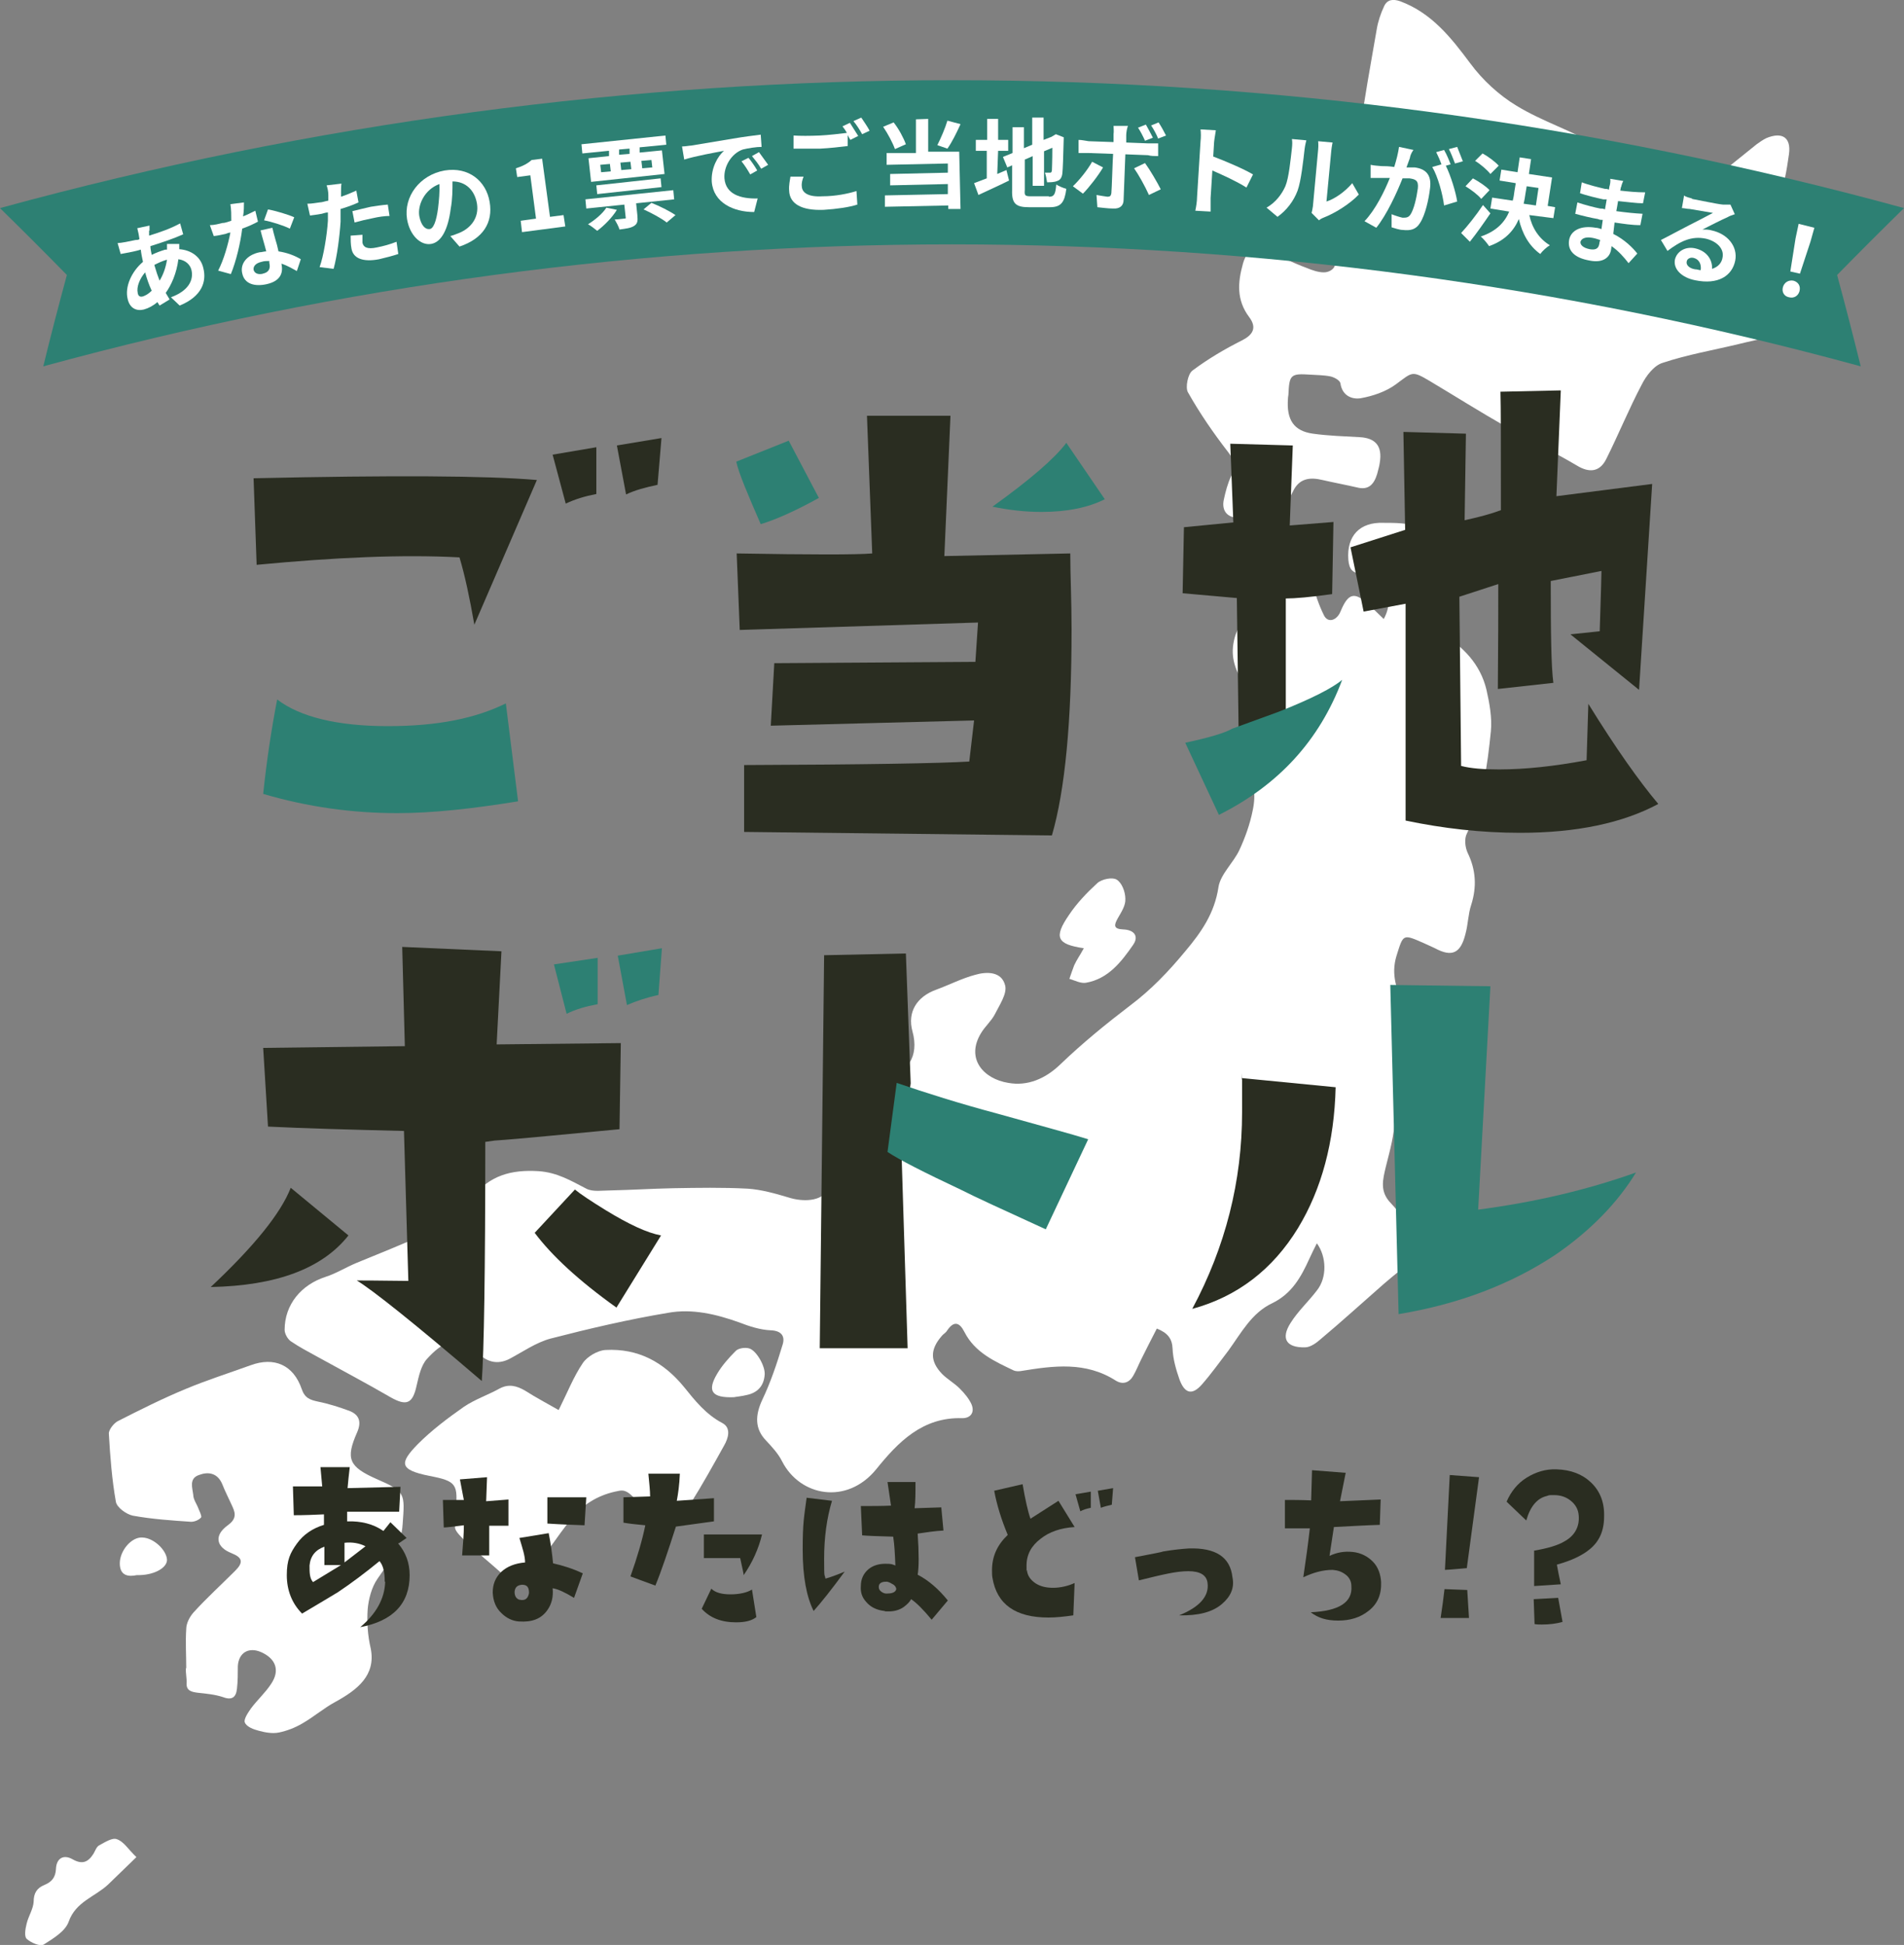
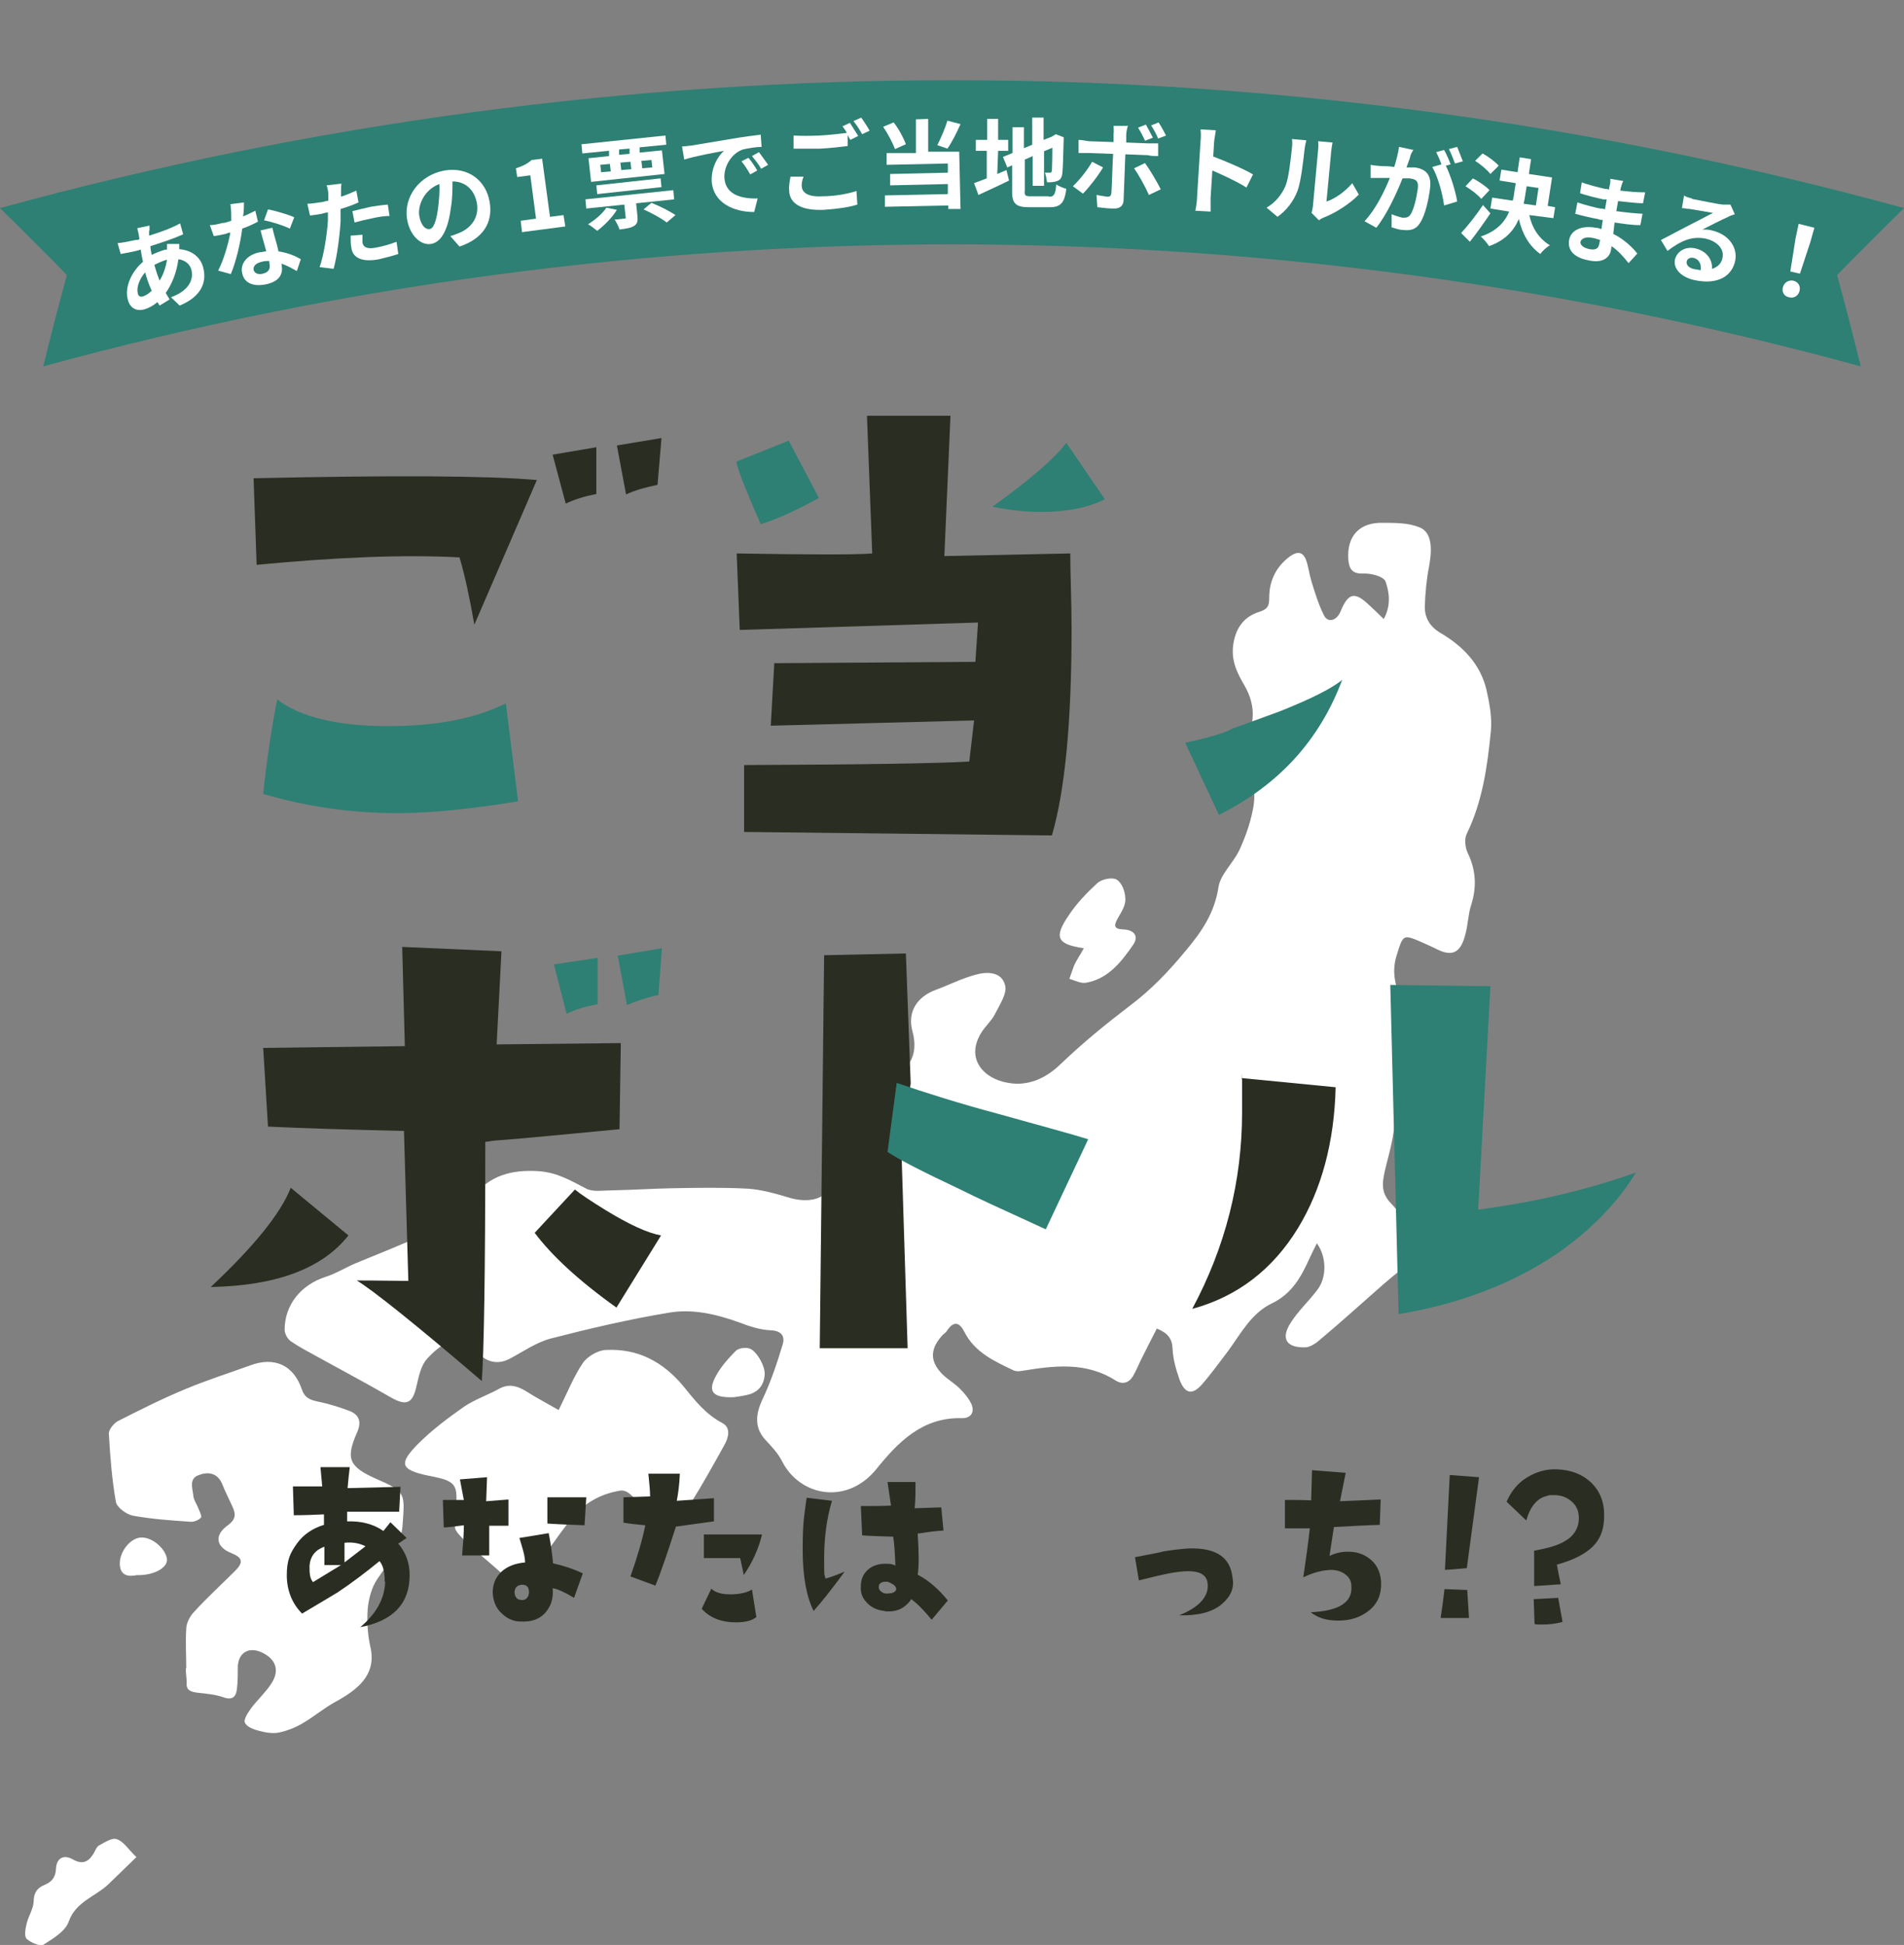
<svg xmlns="http://www.w3.org/2000/svg" id="_レイヤー_2" version="1.1" viewBox="0 0 435.5 444.9">
  <rect x="0" y="0" width="435.5" height="444.9" fill="#808080" stroke="none" />
  <defs>
    <style>
      .st0 {
        fill: #fff;
      }

      .st1 {
        fill: #2a2d21;
      }

      .st2 {
        fill: #2d8073;
      }
    </style>
  </defs>
  <g id="_レイアウト">
    <g>
      <g>
        <path class="st0" d="M301.2,284.4c-.7,1.4-1.2,2.4-1.7,3.5-1.9,4.2-4,8-8.5,10.2-4.7,2.2-7.1,6.8-10,10.8-2,2.6-3.9,5.3-6.1,7.8s-3.9,2.1-5.1-1.1c-.8-2.3-1.5-4.7-1.6-7.1-.1-2.3-1.1-3.6-3.6-4.6-1.2,2.3-2.4,4.7-3.6,7.1-.6,1.2-1.1,2.5-1.8,3.7-.9,1.6-2.4,2.1-4,1.1-6.9-4.4-14.2-3.4-21.6-2.2-.5.1-1.2.1-1.7-.1-4.4-2.1-8.9-4.1-11.3-8.8-1.1-2.2-2.4-2.7-4-.3-.3.5-.9.8-1.2,1.2-2.7,3.1-2.7,5.8.1,8.7,1.2,1.2,2.8,2.1,4,3.3,1.1,1.1,2.1,2.3,2.7,3.6.8,1.9-.2,3.2-2.1,3.2-9.1-.3-14.7,5.5-19.7,11.7-6.7,8.2-17.4,6.2-21.5-1.8-.9-1.8-2.3-3.3-3.7-4.8-2.6-2.7-2.5-5.8-.8-9.4,1.9-4,3.3-8.2,4.6-12.5.6-1.9-.2-3.2-2.7-3.3-2.4-.1-4.9-.9-7.2-1.8-5.3-1.9-10.8-3.2-16.3-2.2-9,1.5-18,3.6-26.9,5.9-3.3.9-6.3,3-9.3,4.6-2.3,1.2-4.5,1-6.5-.6-.8-.6-1.8-.9-2.5-1.5-3.5-3.3-6.6-1.5-9.9,2.1-1.4,1.5-1.9,4-2.4,6.1-.9,4.2-2.3,4.8-6,2.7-5.5-3.2-11.2-6.2-16.8-9.3-2-1.1-4.1-2.2-6-3.5-.7-.5-1.4-1.7-1.4-2.6,0-5.8,3.8-10.3,9.3-12.1,2.5-.8,4.7-2.2,7.1-3.2,5.1-2.1,10.2-4.1,15.2-6.4,4.4-2,8.4-4.8,11.4-8.7,3.9-4.9,8.8-6.3,15.1-5.9,4.3.3,7.4,2.2,10.9,4,1.5.8,3.7.4,5.6.4,4.7-.1,9.4-.4,14.2-.5,5.7-.1,11.4-.2,17.1.1,3.1.2,6.3,1.1,9.3,2,3.4,1.1,7.6.9,9-1.7,1.2-2.3,1.7-5.4,1.4-7.9-1.2-8,3.4-15.4,11.2-17.3,5.7-1.4,8.4-5.3,6.8-11.1-1.2-4.4,1-7.9,5.4-9.5,3-1.1,5.9-2.6,8.9-3.4,2.7-.8,6.1-.8,6.9,2.4.5,1.9-1.3,4.5-2.4,6.7-.8,1.5-2.2,2.7-3.1,4.2-3.6,5.9.6,10.5,6.2,11.4,4.4.8,8.5-.9,12-4.3,5-4.8,10.4-9.2,15.9-13.4,4.8-3.6,8.8-7.8,12.6-12.4,3.7-4.4,6.7-8.7,7.6-14.7.5-3,3.4-5.5,4.8-8.5,1.3-2.8,2.4-5.9,3-8.9.8-3.6.5-7.1-1.9-10.5-.9-1.2-.5-4.1.4-5.7,2.2-4.3,2-8.3-.3-12.4-1.7-2.9-3.2-5.8-2.6-9.6s2.5-6.3,6.1-7.4c1.8-.6,2.1-1.4,2.1-3.1,0-3.9,1.5-7.1,4.7-9.5,1.8-1.3,3.1-1.1,3.8,1,.5,1.5.7,3.2,1.2,4.8.8,2.6,1.6,5.2,2.8,7.6.7,1.5,2.2,1.5,3.3.1.4-.5.6-1.2.9-1.8,1.5-3.2,2.9-3.5,5.6-1.1,1.2,1.1,2.4,2.2,3.9,3.7,1.7-3.1,1.3-6.1.4-8.6-.4-1.1-3.3-1.9-5-1.8-2.6.1-3.3-1-3.5-3.2-.4-5.4,2.6-8.6,8-8.4,2.8,0,5.7,0,8.2,1,2.7,1,3.1,4.3,2.3,8.8-.6,3-.9,6.1-1,9.2-.1,2.7,1.2,4.8,3.6,6.2,5.1,3,9.1,7.1,10.5,13,.7,3.1,1.3,6.4,1,9.5-.8,8-1.9,16-5.5,23.4-.6,1.2-.4,3.1.2,4.4,1.9,3.9,2.1,7.8.8,11.9-.7,2.1-.7,4.4-1.3,6.6-1.1,4.5-3.1,5.4-7,3.3-.8-.4-1.6-.7-2.4-1.1-5-2.2-4.8-2.2-6.4,2.9-1.3,4.3.1,8,1.9,11.7,1.3,2.7,2.7,5.4,3.4,8.3.7,2.9.1,5.7-2.2,8.3-2,2.3-3.4,5.1-3.5,8.7,0,3.7-1.1,7.5-2,11.1-.7,3-1.5,5.7,1.1,8.4,2.2,2.3,3.9,5,5.8,7.7,1.2,1.7,1.1,3.5-.5,5-2.2,2-4.6,3.8-6.9,5.8-4.8,4.2-9.5,8.5-14.4,12.6-1,.9-2.4,1.9-3.6,1.9-4.3.1-5.6-2-3.3-5.6,1.7-2.7,4.1-4.9,6-7.4,2.4-3,2.2-7.8,0-10.8h0Z" />
-         <path class="st0" d="M294.6,91.1c-.4,5,1.4,7.5,5.7,8.1,3.6.5,7.2.6,10.7.8,3.7.2,5.2,2.1,4.6,5.8-.1.9-.4,1.7-.6,2.6-.7,2.3-1.9,3.8-4.6,3.1-2.6-.6-5.3-1.1-7.9-1.7-2.9-.7-5.4-.4-6.8,2.7-.6,1.2-1.4,2.3-2.1,3.5-1.2,2-2.8,3.1-5.3,2.7-1.9-.3-3.8,0-5.7-.3-2.3-.3-3.1-2-2.7-4,.4-1.9.9-3.8,1.7-5.5,1.1-2.1.8-3.6-.7-5.5-3.4-4.4-6.5-8.9-9.2-13.7-.6-1.1,0-4.1,1-4.9,3.6-2.7,7.5-5,11.5-7,2.3-1.2,3.4-2.8,1.5-5.3-2.9-3.9-2.6-7.9-1.4-12.2.8-2.8,2.2-3.8,4.9-2.9,3.3,1,6.4,2.7,9.7,3.9,1.2.5,2.6,1,3.9,1s2.3-.8,2.5-1.5c1.6-5,3.3-10.1,4.3-15.3.9-4.7.6-9.6,1.3-14.4,1.1-8.2,2.6-16.3,4-24.4.3-1.8.9-3.6,1.7-5.3.7-1.5,2-1.7,3.7-1.1,7.2,2.7,11.6,8.3,16,14.2,2.8,3.8,6.6,7.3,10.6,9.7,5.9,3.6,12.7,5.7,18.6,9.2,5.8,3.4,11.1,7.7,16.2,12.1,2,1.7,3,1.2,4.4,0,5.3-4.1,10.5-8.3,15.7-12.5.7-.5,1.4-1,2.2-1.4,3.6-1.5,5.7-.2,5.2,3.6-.5,3.7-1.2,7.5-2.4,11-2.9,8.4-.1,15.1,5.7,20.9,4.1,4.1,2.5,6.1-1.7,8-4.1,1.8-8.7,2.5-13.1,3.6-5.8,1.4-11.7,2.4-17.4,4.3-2,.6-3.8,3-4.8,5-2.9,5.5-5.3,11.4-8.1,17-1.5,3-3.9,3.2-6.7,1.5-5.4-3.2-11-5.9-16.4-9-5.8-3.3-11.5-6.9-17.2-10.3-4.2-2.5-4-2.1-7.8.7-2.3,1.7-5.3,2.7-8.1,3.2-2,.3-4.2-.6-4.6-3.4-.1-.7-1.4-1.4-2.3-1.6-1.5-.3-3.1-.3-4.6-.4-4.5-.3-4.8,0-5,4.6-.1.5-.1.9-.1.7h0Z" />
        <path class="st0" d="M42.6,381.6c0-3-.2-6,0-9,0-1.3.8-2.8,1.7-3.8,3-3.3,6.3-6.3,9.5-9.5,1.9-1.9,1.7-3-.8-4-3.6-1.4-4.1-4.1-.9-6.4,1.8-1.3,1.9-2.5,1.1-4.2-.8-1.8-1.7-3.5-2.4-5.3-1.1-2.5-3.2-2.8-5.3-2-2.3.8-1.5,2.9-1.3,4.5,0,1.1.8,2.1,1.2,3.2.3.7.8,1.8.6,2-.5.6-1.5,1-2.3,1-4.4-.3-8.9-.6-13.3-1.4-1.5-.3-3.7-1.9-3.9-3.2-.9-5.1-1.3-10.3-1.6-15.5-.1-.9,1.1-2.4,2-2.9,5.1-2.6,10.3-5.2,15.6-7.4,4.8-2,9.8-3.6,14.8-5.4,5.4-2,9.8-.1,11.7,5.4.7,2.1,1.9,2.5,3.7,2.9,2.5.5,5,1.3,7.4,2.2,2.1.9,2.6,2.5,1.6,4.8-2.7,6.1-1.9,7.9,4.4,10.7,6.7,2.9,6.5,3.3,6,10.3-.3,5.2-3.1,8.7-5.8,12.6-1.3,1.9-2,4.6-2.2,6.9-.2,3,0,6,.7,9,1.2,6.1-3,9.4-8.1,12.2-2.6,1.4-4.9,3.4-7.5,4.9-1.7,1-3.5,1.7-5.4,2.1-1.5.3-3.1,0-4.6-.4-1.2-.3-2.8-.9-3.2-1.9-.3-.7.7-2.2,1.4-3.2,1.4-1.9,3.3-3.6,4.6-5.6,2.1-3.1,1.1-5.8-2.3-7.3-2.8-1.2-5.1.1-5.3,3.2,0,1.7,0,3.5-.2,5.2-.2,1.9-1.1,2.7-3.2,1.9-1.8-.6-3.9-.8-5.8-1-1.5-.2-2.7-.5-2.5-2.4,0-.9-.2-2-.2-3.2h0Z" />
        <path class="st0" d="M127.8,322.5c2-4,3.4-7.6,5.5-10.7,1-1.5,3.4-2.9,5.2-3,7.4-.4,13.2,2.7,17.9,8.4,2.5,3.1,5,6.3,8.8,8.3,2.1,1.1,1.4,3.5.4,5.2-2.5,4.5-5,9-7.7,13.3-1.3,2.1-3.1,4-4.8,5.8-1.4,1.5-2.4.7-3.4-.9-1.5-2.3-3.1-4.7-5-6.6s-2.8-1.3-4-1.1c-4.1.9-7.6,3.1-10.2,6.4-3,3.9-5.8,7.9-8.5,12-1.9,3-3.9,3.3-6.6.9-3.1-2.9-6.5-5.5-9.5-8.5s-1.3-2.7-1.7-4.1c-.2-.6,0-1.3,0-2,.6-6.4.3-7.1-6-8.3-6.9-1.4-6.9-2.9-2.6-7.3,3.2-3.2,6.8-5.9,10.5-8.5,2.5-1.7,5.5-2.7,8.2-4.2,2.1-1.1,3.9-.6,5.8.5,2.5,1.6,5,2.9,7.6,4.4h0Z" />
        <path class="st0" d="M247.9,216.9c-6.2-.9-6.9-2.5-3.4-7.6,1.8-2.7,4.1-5.1,6.5-7.3,1-.9,3.4-1.4,4.4-.8,1.2.7,2,2.8,2,4.4.1,1.5-.9,3-1.7,4.4-.9,1.6-1.1,2.5,1.2,2.6,2.6.1,3.6,1.6,2.3,3.5-2.7,3.9-5.7,7.8-10.8,8.7-1.2.2-2.5-.5-3.8-.9.4-1.1.7-2.1,1.1-3.1.6-1.3,1.4-2.4,2.2-3.9h0Z" />
        <path class="st0" d="M31.2,424.8c-2.5,2.4-4.5,4.4-6.5,6.3-3,2.8-7.4,3.9-9,8.5-.8,2.2-3.5,3.8-5.7,5.2-.8.5-2.9-.4-3.9-1.3-.6-.6-.3-2.3,0-3.5.4-1.7,1.5-3.3,1.6-5,0-1.9.7-3.1,2.4-3.8,1.7-.7,2.6-1.7,2.7-3.7.1-2.4,1.7-3.4,3.8-2.2,2.3,1.3,3.6.6,4.8-1.3.4-.7.7-1.6,1.3-1.9,1.3-.7,3-1.8,4-1.4,1.6.5,2.6,2.3,4.5,4.1Z" />
        <path class="st0" d="M167.9,319.6c-5.1.2-6.2-1.4-3.9-5.3,1.1-1.9,2.7-3.7,4.3-5.3.6-.6,2-.8,2.9-.6,1.7.3,3.9,4.1,3.7,6.1-.2,2.6-1.7,4.1-4.1,4.6-1.2.3-2.5.4-2.9.5h0Z" />
        <path class="st0" d="M31.3,360.3c-1.9.4-3.9.2-3.9-2.7s2.7-6.1,5.2-5.9c2.6.1,5.5,2.9,5.6,5.1,0,1.9-3.1,3.6-6.9,3.5h0Z" />
      </g>
      <g>
        <g>
          <path class="st1" d="M88,361.8c0-2.3-.4-3.8-1.2-4.7-3.3,2.7-6.5,5.1-9.5,7.1-1.3.8-4,2.4-8.2,4.9-2.3-2.3-3.5-5.3-3.5-8.8s.8-5.1,2.3-7.2,3.6-3.5,6.2-4.3v-2.4c-2.2.1-4.5.2-6.9.2l-.2-6.6h6.7l-.4-4.4h6.7c-.2,1.8-.4,3.4-.5,4.8l12.1-.3-.3,5.7h-11.9c0,.5,0,1.2,0,2.2,3.2-.1,6,.6,8.3,2.2l1.6-2,3.7,3.6-1.9,1.3c1.7,2,2.6,4.4,2.6,7.2,0,6.5-3.8,10.5-11.3,11.9,3.6-3,5.6-6.5,5.7-10.4h0ZM74.2,358v-4.2c-2,.7-3.2,2.1-3.4,4.3,0,1.6,0,2.9.8,3.8l6.4-3.9h-3.8ZM78.8,352.9v4.5c0,0,4.8-3.7,4.8-3.7-1.4-.7-3-1-4.8-.8h0Z" />
          <path class="st1" d="M116.2,349h-4.3c0-.1,0,6.8,0,6.8h-6.2c.2-2.6.4-4.9.4-6.9-2.4.3-3.9.5-4.6.5l-.2-6.3h4.8c0,.1-.9-4.7-.9-4.7l6.2-.5-.2,5.5,5.1-.4v6h-.1ZM131.3,365.5c-2-1.2-3.6-2-4.9-2.2.2,1.9-.2,3.6-1.2,5-1.4,2-3.5,2.8-6.5,2.6-1.5-.1-2.9-.8-4-1.9-1.3-1.2-1.9-2.8-2-4.7,0-1.9.6-3.4,1.9-4.7,1.4-1.3,3.2-2,5.5-2.2,0-1.5-.6-3.3-1.3-5.6l6.7-1.1c.5,2.5.8,4.8,1,6.9,2.2.5,4.5,1.2,6.8,2.3l-2,5.6h0ZM119.4,362.5c-1.1.1-1.6.6-1.7,1.6,0,.9.3,1.5,1,1.8.2,0,.4.1.7.1.9,0,1.4-.5,1.6-1.6,0-1.3-.4-1.9-1.6-1.9h0ZM133.7,348.9c-2.7-.1-5.6-.2-8.5-.4v-6c0,0,8.9,0,8.9,0l-.4,6.4Z" />
          <path class="st1" d="M163.3,348s-2.9.4-8.7,1.2c-1.8,5.6-3.3,10.1-4.7,13.5l-5.7-2.1c1.6-4.5,2.7-8.3,3.4-11.7-2.2-.2-3.9-.4-5-.6v-5.8c-.1,0,6.1-.2,6.1-.2,0-1.3-.2-3.1-.4-5.2h7.2c-.1,2.6-.4,4.6-.7,6.2l8.5-.6v5.3h0ZM168.4,371.1c-3.4,0-6-1-7.9-3.1l2.2-4.6c.9.9,2.4,1.3,4.4,1.3s3.8-.4,4.9-1.1l1,6.3c-1,.8-2.5,1.2-4.6,1.2ZM170.1,360.3c0-.3-.3-1.6-.8-3.9h-8.3v-5.4h13.3c-.8,3.3-2.2,6.4-4.2,9.3h0Z" />
          <path class="st1" d="M186.1,368.5c-1.6-3.2-2.5-7.8-2.5-14s.3-7.4.9-11.9l5.8.7c-1.2,4-1.8,8.4-1.8,13.3s.1,3.2.3,4.5c1.1-.3,2.5-.8,4.4-1.6-3,4.1-5.4,7.1-7.1,9ZM213.1,370.5c-1.9-2.3-3.5-3.9-4.7-4.7-.3.6-.9,1.2-1.7,1.8-1,.7-2.2,1-3.4,1s-.7,0-1-.1c-1.8-.2-3.2-.9-4.2-2.1-1-1.1-1.3-2.3-1.2-3.6,0-1.6.6-2.9,1.8-3.9,1-.8,2.3-1.2,3.8-1.2s1.5.1,2.3.4c-.1-2.5-.2-4.7-.5-6.6-3.7-.1-6.1-.2-7.1-.3l-.3-6.7c2.5,0,4.8,0,6.9-.1l-.8-5.4h6.4c0,2.4,0,4.4-.2,6l6.1-.2.5,5.3c-1.9.1-3.9.4-5.9.7.3,4.5.3,7.7,0,9.4,2.5,1.3,4.8,3.3,6.9,5.9l-3.7,4.4h0ZM204.4,362.5c-.5-.3-1-.6-1.5-.7-.4,0-.9,0-1.3.2-.4.2-.6.5-.6,1s.2.8.6,1.1c.4.3.9.5,1.5.4,1.1,0,1.8-.4,1.9-1,0-.3-.2-.7-.6-1Z" />
-           <path class="st1" d="M245.5,369.5c-2.1.3-3.9.5-5.7.5-7.5,0-11.8-3-12.8-9.1-.1-.5-.1-1.1-.1-1.7,0-3.2,1.2-5.8,3.6-8.1-1.5-3.6-2.5-6.9-3.1-10.1l6.5-1.5c.6,3.5,1.2,6.2,1.8,7.9l6.4-4.1,3.7,6c-3.2.2-5.8,1.1-7.8,2.7-2.1,1.6-3.2,3.6-3.2,6.1s0,.7.1,1.1c.1,1.2.8,2.2,2,3,1.1.7,2.4,1,4,1s3.4-.4,4.9-1.1l-.3,7.4h0ZM247.1,345.7l-1.1-3.9,3.5-.6v3.7c-.9.2-1.7.4-2.4.8ZM254.3,344.2c-.9.2-1.7.4-2.5.7l-.7-3.9,3.5-.6-.3,3.8h0Z" />
          <path class="st1" d="M279.5,366.9c-2.2,1.9-5.5,2.7-9.8,2.6,4.7-1.9,6.9-4.4,6.5-7.4-.2-1.8-1.7-2.7-4.4-2.7s-5.6.7-11.3,2.1l-.9-5.3c4.2-.8,6.3-1.2,6.4-1.3,2.3-.4,4.4-.6,5.9-.7,6.2-.2,9.5,2,10,6.6.5,2.4-.4,4.4-2.4,6.1h0Z" />
          <path class="st1" d="M315.6,348.8c-3.2.1-6.6.3-10.5.5l-1,6.6c1.7-.8,3.4-1.1,5.3-.9s3.4,1,4.6,2.2,1.8,2.9,1.9,4.7c.1,2.8-.8,5-2.9,6.6-1.9,1.5-4.2,2.2-6.9,2.2s-4.6-.6-6.3-1.9c6.5-.3,9.6-2.3,9.3-6,0-1.1-.5-2-1.3-2.6-.9-.7-1.8-1-3-1.1-2.2,0-4.4.6-6.7,1.7.6-4,1.1-7.7,1.5-11.2h-5.7v-6.5c1.6,0,3.6,0,6,.1l.2-6.9,7.7.6-1.3,6.5,9.3-.4-.2,5.8h0Z" />
          <path class="st1" d="M329.5,370.2c.4-2.6.7-4.9.9-6.7l5.2.2.4,6.4h-6.5ZM335.5,358.7c-1.4.1-3,.3-5,.4l1.1-21.7,6.7.5-2.8,20.8Z" />
          <path class="st1" d="M363.6,354.4c-1.7,1.4-4.2,2.6-7.5,3.5.2,1.1.5,2.7.9,4.5l-6.1.4v-8.1c3-.5,5.4-1.2,6.9-2.1,2.4-1.3,3.5-3.4,3.3-5.9-.1-1.4-.7-2.5-1.8-3.4-1.1-.9-2.4-1.3-3.8-1.3s-1.1,0-1.7.2c-2.2.5-3.8,2.4-4.7,5.6l-4.5-4.3c1-2.3,2.5-4.2,4.6-5.5s4.4-2,6.8-1.9c3.3.1,5.9,1.1,7.9,3,2.1,2,3.1,4.6,3,7.8,0,3.3-1.1,5.7-3.3,7.5h0ZM352.7,371.6c-.6,0-1.1,0-1.7-.1l-.2-5.7,5.6-.3,1,5.5c-1.4.4-3,.6-4.7.6Z" />
        </g>
        <g>
          <path class="st1" d="M108.5,142.9c-1.1-6.3-2.2-11.4-3.4-15.4-13.1-.7-28.5,0-46.4,1.7l-.7-19.8c31.7-.7,53.3-.6,64.8.4l-14.3,33.1h0Z" />
          <path class="st2" d="M90.9,186c-10.3,0-20.5-1.4-30.7-4.4.8-7.7,1.9-14.9,3.2-21.6,5.2,4,13.8,6.1,25.3,6.1s20.1-1.8,27-5.2l2.8,22.4c-10.5,1.7-19.6,2.7-27.6,2.7h0Z" />
          <path class="st1" d="M129.4,115.2l-3-11.2,10-1.7v10.7c-2.6.5-4.9,1.2-7,2.2Z" />
          <path class="st1" d="M150.4,110.9c-2.8.6-5.1,1.2-7.2,2.2l-2.1-11.2,10.2-1.7c0,0-.9,10.7-.9,10.7Z" />
          <path class="st2" d="M174,119.9c-3-6.9-5-11.6-5.6-14.3l12-4.8,6.9,13.1c-5.6,3.1-10,5-13.3,6h0Z" />
          <path class="st1" d="M245.1,144c0,21.1-1.5,36.8-4.5,47.1l-70.4-.8v-15.3c27.8-.1,44.9-.4,51.5-.8l1.1-9.4-46.5,1.2.8-14.3,46-.3.6-9-54.5,1.7-.7-17.5c17.1.3,27.4.3,31,0l-1.2-31.5h19.1l-1.4,32.1,28.8-.6c0,5,.3,10.8.3,17.3h0Z" />
          <path class="st2" d="M238.2,117.1c-3.6,0-7.3-.4-11.2-1.2,8.5-6.1,14.2-11,16.9-14.6l8.8,12.9c-3.8,1.9-8.6,2.9-14.5,2.9h0Z" />
-           <path class="st1" d="M283.3,166.7l-.4-29.9-12.4-1.1.3-15.1,11.3-1.1-.7-18,14.3.4-.7,18.3,10-.8-.3,16.5c-5,.7-8.5,1-10.6,1v26c0,0-12.3,4.6-10.8,3.8h0ZM347.7,190.5c-8.9,0-17.6-1-26.2-2.8v-49.6l-9.6,1.8-3-14.7,12.5-4-.4-22.4,14.3.4-.3,19.8c3.2-.7,5.9-1.4,8.3-2.3,0-14.6,0-23.7-.1-27.1l13.8-.3-1,24.2,21.9-2.8-3,47.1-15.7-12.7,6.7-.7c.1-4,.3-8.5.4-13.8l-11.6,2.3c0,11.8.1,19.6.6,23.3l-12.7,1.4c.1-10.3.1-18.3.1-24l-8.9,2.9.4,38.7c2.3.6,5.2.8,8.7.8,5.9,0,12.5-.7,20-2.1l.4-12.9c6.3,10.2,11.7,17.8,16,22.9-8.2,4.4-18.8,6.6-31.6,6.6h0Z" />
          <path class="st2" d="M278.8,186.4l-7.7-16.5c5.6-1.2,9.2-2.3,10.7-3.2l10.7-3.9c7.6-3,12.4-5.5,14.5-7.3-5.2,13.9-14.6,24.1-28.2,30.9h0Z" />
          <path class="st1" d="M48.2,294.4c9.8-9.2,16-16.8,18.3-22.7l13.2,10.9c-6,7.6-16.5,11.5-31.5,11.8h0Z" />
          <path class="st1" d="M141.7,258.3c-12.9,1.2-22.6,2.2-28.6,2.6l-2.1.3c0,29.7-.3,48.1-.8,54.7-15.4-13.2-25.1-20.9-28.6-23,5.2,0,9.2.1,11.8.1l-1-34.3c-12.5-.3-23-.6-31.1-1l-1.1-18,32.4-.4-.6-22.7,22.7,1-1.1,21.3,28.4-.3-.3,19.7h0Z" />
          <path class="st1" d="M141,299.1c-8.7-6.2-14.9-12-18.7-17.1l9.2-9.9c1.2,1,3.6,2.6,7,4.7,5.4,3.3,9.5,5.2,12.7,5.8l-10.2,16.5Z" />
          <path class="st2" d="M129.6,231.9l-2.9-11.3,10-1.5v10.6c-2.7.5-5.1,1.2-7.1,2.2Z" />
          <path class="st2" d="M150.6,227.6c-2.8.6-5.1,1.4-7.2,2.3l-2.1-11.3,10.1-1.7-.8,10.7h0Z" />
          <path class="st1" d="M206.2,263.6l1.4,44.8h-20.1c0-.1,1-89.9,1-89.9l18.7-.4,1.1,29.7-2.1,15.8h0Z" />
          <path class="st2" d="M239.2,281.2c-9.8-4.5-16.2-7.4-19.3-9-8.5-4-14.2-6.9-16.9-8.7l2.1-15.8c6.7,2.3,14.3,4.7,22.9,7,10,2.8,17.1,4.7,20.9,5.9l-9.7,20.6Z" />
          <path class="st1" d="M296.9,280.9c-5.8,9.5-13.9,15.7-24.2,18.5,7.6-14.2,11.4-29.2,11.4-45s0-5.1-.1-7.8l21.5,2.1c-.3,12.5-3.2,23.3-8.6,32.2h0Z" />
          <path class="st2" d="M355.8,287c-10.1,6.7-22,11.3-35.9,13.6l-1.9-75.3,22.9.3-2.8,51.1c12.9-1.7,24.9-4.5,36.1-8.5-4.2,6.9-10.4,13.3-18.4,18.8Z" />
        </g>
        <g id="_アートワーク_6">
          <path class="st2" d="M425.6,83.8c-136-37.2-279.6-37.2-415.7,0,1.7-7,3.5-13.9,5.4-20.9-5-5.1-10.1-10.2-15.3-15.3,142.6-39,293-39,435.5,0-5.2,5.1-10.3,10.2-15.3,15.3,1.9,7,3.7,14,5.4,20.9h0Z" />
        </g>
        <g>
          <path class="st0" d="M34.1,52.7c0,.4,0,.8,0,1.2,2.6-.8,4.9-1.6,7.1-2.8l.7,2.5c-2,.9-4.9,1.9-7.5,2.7,0,.7.2,1.4.3,2,1-.5,2.1-.9,3.1-1.2,0,0,.3,0,.4,0,0-.5,0-1,0-1.3h2.8c0,.3,0,.8,0,1.2,2.7.2,4.9,1.7,5.5,4.3.8,3.1-.3,6.5-5.4,8.6l-2-1.9c4.1-1.5,5.2-4,4.7-6.2-.3-1.3-1.4-2.3-3-2.5-.4,3.2-1.6,5.9-2.9,7.7.3.5.6,1,.9,1.5l-2.3,1.4c-.2-.3-.3-.5-.5-.8-.9.8-2,1.4-3.1,1.7-1.6.4-3.2-.2-3.7-2.4-.7-2.8.9-6.3,3.5-8.5-.2-.9-.4-1.9-.5-2.8l-.7.2c-1.1.3-2.8.6-3.9.8l-.7-2.5c.8,0,2.7-.4,4.1-.7.3,0,.6,0,.9-.2-.1-.4-.1-.8-.2-1.2s-.2-.9-.3-1.3l2.8-.6v1.2ZM32.7,67.8c.6-.2,1.3-.6,2-1.3-.6-1.3-1.1-2.7-1.5-4.2-1.3,1.5-2,3.4-1.7,4.7.1.7.5,1,1.2.8ZM36.5,64.2c.8-1.3,1.4-2.9,1.7-4.8-1.1.3-2.1.8-2.9,1.2h0c.4,1.4.8,2.6,1.2,3.6Z" />
          <path class="st0" d="M55.6,49.5c1-.4,2-.9,2.8-1.3l.6,2.5c-.9.5-2.2,1.1-3.6,1.6-.4,3.3-1.4,7.5-2.6,10.4l-2.9-.8c1.3-2.5,2.3-6.1,2.8-8.7-.4,0-.8.2-1.1.3-.9.2-1.8.4-2.7.5l-.9-2.5c1,0,2.1-.3,2.9-.5.7,0,1.3-.3,2-.5,0-1.3,0-2.6-.2-3.8l3.1-.4c0,.8,0,2-.2,3.2ZM63,54.8c.2.6.5,1.7.7,2.7,2,.3,3.8,1,5.1,1.8l-.9,2.7c-.9-.5-2.1-1.2-3.5-1.7v.2c.4,2-.3,3.8-3.4,4.5-2.7.6-5.1,0-5.6-2.5-.5-2.1,1-4.2,4-4.8.5,0,1-.2,1.5-.2-.4-1.6-1-3.5-1.3-4.8l2.7-.6c.2.8.4,1.7.7,2.7ZM60.1,62.6c1.5-.3,1.8-1.3,1.5-2.5,0,0,0-.3,0-.4-.6,0-1.2,0-1.8.2-1.3.3-1.9,1-1.8,1.8.2.8,1,1.2,2.2.9ZM60.4,50.4l.9-2.5c1.7.3,4.7,1.2,6,1.8l-1,2.6c-1.4-.7-4.2-1.6-5.9-1.9Z" />
          <path class="st0" d="M78,44.1v.9c1.2-.4,2.4-.9,3.5-1.4l.5,2.7c-1.3.6-2.7,1.1-4.1,1.5,0,1,0,2,0,2.9-.2,3.2-.8,8-1.6,10.8l-3.2-.4c.9-2.4,1.7-7.4,1.9-10.6,0-.6,0-1.3,0-1.9-.5,0-1,.2-1.4.3-1.1.2-1.9.3-2.7.4l-.6-2.7c1.1,0,1.9-.2,2.8-.3.6,0,1.3-.3,2-.4v-1.3c0-.8-.2-1.7-.4-2.2l3.4-.4c-.1.5-.1,1.6-.1,2.1ZM82.9,55.5c.2,1,1,1.6,3.3,1.1,1.5-.3,3-.7,4.5-1.3l.4,2.8c-1.2.4-2.7.8-4.4,1.2-3.7.7-5.9-.2-6.3-2.4-.2-1-.2-2.1-.2-3l2.7-.2c0,.6,0,1.3,0,1.8ZM84.8,47.3c1.3-.2,2.6-.4,3.9-.5l.4,2.6c-1.1,0-2.5.2-3.8.5-1.5.3-2.8.6-4.2,1l-.5-2.6c1.3-.3,2.8-.7,4.2-1Z" />
          <path class="st0" d="M105.1,56.4l-2.1-2.4c.8-.2,1.4-.5,2-.7,2.7-1.1,4.6-3.5,4.1-6.7-.5-3-2.5-5.1-5.6-5.1,0,1.9,0,4-.4,6.2-.6,4.7-2.1,7.7-4.5,8.1s-4.9-2-5.5-5.7c-.8-5.1,2.9-10.1,8.6-11.1,5.5-.9,9.5,2.4,10.3,7.2.8,4.7-1.5,8.4-6.9,10.2ZM98.2,52.4c.9,0,1.6-1.7,2-4.8.2-1.7.4-3.7.3-5.5-3.5,1.3-5,4.9-4.6,7.3.4,2.2,1.4,3.1,2.3,3Z" />
          <path class="st0" d="M119.1,50.5l3.5-.5-1.3-9.9-3,.4-.3-2c1.6-.5,2.7-1.1,3.6-1.9l2.4-.3,1.8,13.3,3.1-.4.4,2.6-9.9,1.3-.3-2.6Z" />
          <path class="st0" d="M139.2,34.5l-6,.6-.2-2.1,19.2-2,.2,2.1-6.1.6v1.2c.1,0,5.1-.5,5.1-.5l.6,5.4-16.8,1.8-.6-5.4,4.7-.5v-1.2ZM154,43.5l.2,2.1-8.7.9.3,2.9c.1,1.2,0,1.8-.8,2.3s-1.9.6-3.3.8c-.2-.7-.7-1.6-1.1-2.3.9,0,1.9-.2,2.2-.2s.4,0,.3-.4l-.3-2.8-8.7.9-.2-2.1,20.1-2.1ZM141.1,48c-1.1,1.8-2.9,3.6-4.5,4.8-.5-.4-1.5-1.2-2.1-1.5,1.6-1,3.3-2.4,4.2-3.8l2.4.5ZM136.6,44.4l-.2-2,14.7-1.6.2,2-14.7,1.6ZM137.5,39.4l2.2-.2-.2-1.7-2.2.2.2,1.7ZM143.9,34l-2.3.2v1.2c.1,0,2.4-.2,2.4-.2v-1.2ZM142.1,38.9l2.3-.2-.2-1.7-2.3.2.2,1.7ZM146.7,36.8l.2,1.7,2.3-.2-.2-1.7-2.3.2ZM149,46.4c1.8.7,4.2,1.9,5.5,2.8l-2,1.7c-1.1-.9-3.5-2.2-5.3-3l1.8-1.5Z" />
          <path class="st0" d="M158.1,33.3c1.9-.3,5.5-.9,9.6-1.6,2.3-.4,4.7-.7,6.3-.9l.2,2.8c-1.2,0-3.1.3-4.3.6-2.6.9-4.4,3.9-4.2,6.6.3,3.7,3.8,4.7,7.6,4.6l-.8,3.1c-4.7,0-9.3-2.1-9.7-6.9-.2-3.2,1.4-5.9,2.8-7.1-2.1.4-6.6,1.2-9.1,2l-.5-3c.8,0,1.7-.2,2.1-.2ZM173.2,39l-1.6.9c-.7-1.2-1.2-2-2-3l1.6-.8c.6.7,1.5,2,2,2.9ZM175.7,37.7l-1.6.9c-.7-1.2-1.3-1.9-2.1-2.9l1.6-.9c.6.8,1.5,2.1,2.1,2.9Z" />
          <path class="st0" d="M183.4,42.7c.1,1.4,1.5,2.4,4.7,2.2,3,0,5.9-.6,7.8-1.2l.2,3.1c-1.9.6-4.6,1-7.7,1.2-5.1.2-7.8-1.4-7.9-4.4-.1-1.3.2-2.4.3-3.2h3c-.3.8-.5,1.5-.4,2.3ZM196.3,31.1l-1.8.9c-.2-.3-.4-.7-.6-1.1v2.5c-1.5.2-4.2.5-6.3.6-2.3,0-4.3,0-6.1,0v-3c1.6.1,3.6.1,6,0,2.1-.1,4.5-.4,6.2-.6-.3-.6-.7-1.1-1-1.5l1.7-.8c.5.8,1.4,2.2,1.9,3ZM198.9,29.9l-1.7.8c-.5-.9-1.3-2.2-2-3l1.8-.8c.6.9,1.5,2.2,1.9,3Z" />
          <path class="st0" d="M204.7,34.1c-.5-1.4-1.6-3.5-2.7-5.1l2.4-1c1.2,1.5,2.3,3.6,2.8,5l-2.5,1.1ZM212.3,34.7h7.1c0,0,.3,13.1.3,13.1h-2.8c0,0,0-.8,0-.8l-14.5.3v-2.6c-.1,0,14.4-.3,14.4-.3v-2.3l-13.2.3v-2.6l13.2-.3v-2.1l-14,.3v-2.7c-.1,0,6.7,0,6.7,0v-7.7c-.1,0,2.8-.1,2.8-.1v7.6ZM219.7,28.4c-.9,2-2,4.2-3,5.6l-2.3-.8c.8-1.6,1.8-3.9,2.3-5.6l3,.8Z" />
          <path class="st0" d="M228.1,39.8c.7-.3,1.4-.6,2.1-.9l.6,2.4c-2.4,1.2-4.9,2.3-7,3.3l-1-2.7c.8-.3,1.8-.7,2.9-1.1v-6.3c.1,0-2.5,0-2.5,0v-2.5h2.6v-4.8h2.5v4.8h2.3v2.5h-2.3l-.2,5.3ZM239.9,45c1.2,0,1.5-.5,1.7-2.8.6.4,1.6.8,2.3,1-.4,3.1-1.2,4.2-3.8,4.2h-4.8c-3,0-3.9-.9-3.8-3.9v-5.7c.1,0-1.1.5-1.1.5l-1-2.4,2.2-.9v-5.9h2.6v4.8l1.9-.8v-6.2h2.6v5.1l1.8-.7.5-.3.5-.3,1.8.7v.4c-.1,4.2-.2,6.9-.3,7.8-.1,1-.5,1.6-1.2,1.8-.7.3-1.6.3-2.3.3-.1-.7-.3-1.7-.5-2.2.4,0,.9,0,1.1,0,.3,0,.4,0,.5-.5,0-.4.1-2,.1-5.2l-1.9.8v7.9h-2.6v-6.8c.1,0-1.8.8-1.8.8v6.9c-.1,1.3,0,1.5,1.4,1.5h4.1Z" />
          <path class="st0" d="M247.7,44.3l-2.3-1.7c1.5-1.4,3.4-3.8,4.4-5.6l2.5,1.3c-1.1,1.9-3.3,4.7-4.6,6ZM257.6,30.8v1.8c-.1,0,5.1.2,5.1.2.6,0,1.6,0,2.2,0v2.9c-.8,0-1.7,0-2.3-.2l-5.2-.2-.4,10.4c0,1.3-.8,2.1-2.4,2-1.2,0-2.5-.2-3.6-.3l-.2-2.8c1,.2,1.9.3,2.5.4.6,0,.8-.2.9-.8.1-.8.3-7.9.4-9h0l-5.7-.2h-2.2v-3c.8,0,1.5.2,2.3.3l5.7.2v-1.8c.1-.6,0-1.6,0-1.9h3.3c-.2.4-.4,1.5-.4,2.1ZM265.5,43.3l-2.7,1.3c-.9-2-2.4-4.7-3.4-6.1l2.5-1.2c1.1,1.5,2.8,4.4,3.6,6ZM263.7,31.5l-1.8.7c-.4-.9-1-2.1-1.6-3l1.8-.7c.5.9,1.2,2.2,1.6,3ZM266.7,31l-1.8.7c-.4-1-1-2.1-1.6-3l1.7-.7c.6.9,1.3,2.2,1.7,3Z" />
          <path class="st0" d="M274.6,32.3c.1-.8.1-1.9,0-2.7l3.5.2c-.1.8-.3,1.7-.4,2.7l-.2,3.3c2.9,1.1,7.1,2.9,9.1,4.1l-1.5,3c-2.2-1.4-5.5-2.9-7.8-3.9l-.4,6.3v3.1l-3.5-.2c.2-.9.4-2.2.4-3.1l.8-12.8Z" />
          <path class="st0" d="M294,42.6c.8-1.9,1.2-6.1,1.5-8.7.1-.9.1-1.5,0-2.1l3.3.3c0,0-.3,1.1-.4,2-.3,2.6-.8,7.3-1.6,9.5-.9,2.4-2.5,4.5-4.6,6l-2.5-2.1c2.1-1.2,3.5-3.1,4.3-4.9ZM300.3,47.2l1.2-13c.1-1,0-1.9,0-1.9l3.3.3c0,0-.2.9-.3,1.9l-1.1,11.6c1.9-.6,4.2-2.2,5.9-4.2l1.5,2.6c-2.1,2.2-5.5,4.3-8.1,5.3-.5.2-.8.4-1,.6l-1.7-1.7c.1-.3.2-.9.3-1.5Z" />
          <path class="st0" d="M322.5,36.1c-.2.6-.5,1.4-.8,2.2.8,0,1.4,0,1.9,0,2.3.3,3.9,1.5,3.5,4.7-.3,2.6-1.1,6.2-2.3,8-.9,1.5-2.2,1.8-3.9,1.6-.8,0-1.9-.4-2.6-.6v-3c.7.3,2,.7,2.5.8.8,0,1.3,0,1.8-.7.8-1.2,1.4-3.8,1.7-6,.2-1.8-.5-2.1-1.9-2.3-.4,0-.9,0-1.6,0-1.3,3.3-3.6,8.3-6,11.3l-2.7-1.5c2.5-2.6,4.6-6.9,5.8-9.9h-1.9c-.7,0-1.8,0-2.5,0v-3c.9.2,1.6.2,2.5.3.7,0,1.7,0,2.9.2.5-1.6.9-3.2,1.1-4.6l3.3.7c-.4.5-.7,1.2-.8,1.7ZM331.8,37.6l-1.1.3c1.1,2.2,2.3,6.1,2.6,8.2l-3,.9c-.3-2.5-1.4-6.6-2.7-8.8l2.1-.6c-.3-.9-.8-2-1.2-2.8l1.8-.5c.6,1,1.2,2.5,1.5,3.3ZM334.6,36.9l-1.8.5c-.4-1-.9-2.4-1.4-3.3l1.9-.5c.4,1,1,2.5,1.3,3.3Z" />
          <path class="st0" d="M340.9,48.8c-1.5,2.2-3.1,4.5-4.7,6.5l-2-2c1.4-1.5,3.4-4,5-6.4l1.7,1.9ZM338.8,45.5c-.7-.9-2.3-2.1-3.6-2.9l1.7-1.8c1.3.7,3,1.8,3.8,2.7l-1.9,2ZM340.9,39.8c-.7-.9-2.2-2.2-3.5-3l1.7-1.7c1.3.7,2.9,1.9,3.7,2.8l-1.9,1.9ZM349.8,49.2c.6,2.9,2.2,5.4,4.7,6.9-.7.4-1.7,1.3-2.2,2-2.6-1.9-4.1-4.6-4.9-8-1.1,2.6-3.1,4.9-6.8,6.2-.4-.6-1.3-1.7-1.9-2.2,3.6-1.2,5.5-3.3,6.5-5.7l-4.3-.7.4-2.5,4.7.7c.2-.7.3-1.4.4-2.2l.3-1.8-3.7-.6.4-2.5,3.7.6.5-3.4,2.6.4-.5,3.4,5.3.8-1,6.5,1.7.3-.4,2.5-5.5-.7ZM348.9,44.4c-.1.7-.2,1.4-.4,2.2l2.8.4.6-4-2.7-.4-.3,1.8Z" />
          <path class="st0" d="M370.8,42.7c-.1.2-.1.5-.2.9,1.8.2,3.7.4,5.7.4l-.5,2.5c-1.5,0-3.5-.3-5.7-.5-.1.8-.3,1.6-.4,2.3,2.2.3,4.1.5,6,.6l-.5,2.6c-2,0-3.8-.3-5.9-.6-.1.8-.2,1.8-.3,2.6,2.6,1.3,4.5,3.2,5.5,4.5l-2,2.2c-1-1.3-2.3-2.8-3.9-3.9,0,.3-.1.6-.1.8-.3,1.9-2,3.1-4.9,2.5-3.5-.6-5.1-2.3-4.7-4.7.4-2.2,2.7-3.4,6.1-2.8.5,0,.9.2,1.3.3.1-.7.2-1.4.3-2.1-.4,0-.7,0-1.1-.2-1.3-.2-3.8-.8-5.2-1.2l.5-2.6c1.4.5,4.1,1.2,5.2,1.4.4,0,.7,0,1.1.2.1-.7.3-1.5.4-2.3-.3,0-.5,0-.8,0-1.4-.3-3.9-.9-5.3-1.4l.4-2.5c1.5.6,4,1.2,5.3,1.5.3,0,.6,0,.9.2.1-.4.1-.8.2-1,.1-.4.2-1.1.1-1.5l3,.5c-.2.3-.4.9-.5,1.4ZM363.6,57c1.2.2,2,0,2.2-1.2,0-.2.1-.5.2-.9-.6-.2-1.2-.4-1.8-.5-1.6-.3-2.5.2-2.7.9-.1.7.6,1.4,2.1,1.7Z" />
          <path class="st0" d="M387,45.5c1.2.2,5.8,1.2,7.1,1.3.9,0,1.4,0,1.7,0l1,2.2c-.6.2-1.2.4-1.7.7-1.4.6-4.1,2-5.7,2.8.8,0,1.4,0,2.1.2,3.7.8,6,3.7,5.4,6.9-.7,3.5-3.9,5.6-9.2,4.5-3-.6-5-2.5-4.6-4.7.4-1.8,2.3-3.1,4.6-2.6,2.7.6,4,2.6,3.9,4.7,1.3-.4,2.2-1.3,2.4-2.6.4-2-1.3-3.7-3.8-4.3-3.3-.7-5.9.6-8.8,2.8l-1.5-2.5c1.8-.9,4.9-2.6,6.5-3.4,1.4-.7,4.1-2.1,5.4-2.8-1.1-.2-4.2-.7-5.3-.9-.6,0-1.3-.2-1.8-.2l.5-2.9c.4.4,1.2.5,1.8.7ZM387.7,61.6c.5,0,.9.2,1.3.2.2-1.4-.4-2.5-1.6-2.8-.8-.2-1.5.2-1.6.8-.2.8.6,1.6,1.9,1.8Z" />
          <path class="st0" d="M407.8,65.7c.3-1.1,1.3-1.7,2.4-1.5,1.1.3,1.7,1.2,1.4,2.4-.3,1.1-1.3,1.7-2.4,1.4-1.1-.2-1.7-1.2-1.4-2.3ZM410.7,54.5l.7-3.3,3.6.9-.9,3.2-2.4,7.3-2.2-.5,1.2-7.6Z" />
        </g>
      </g>
    </g>
  </g>
</svg>